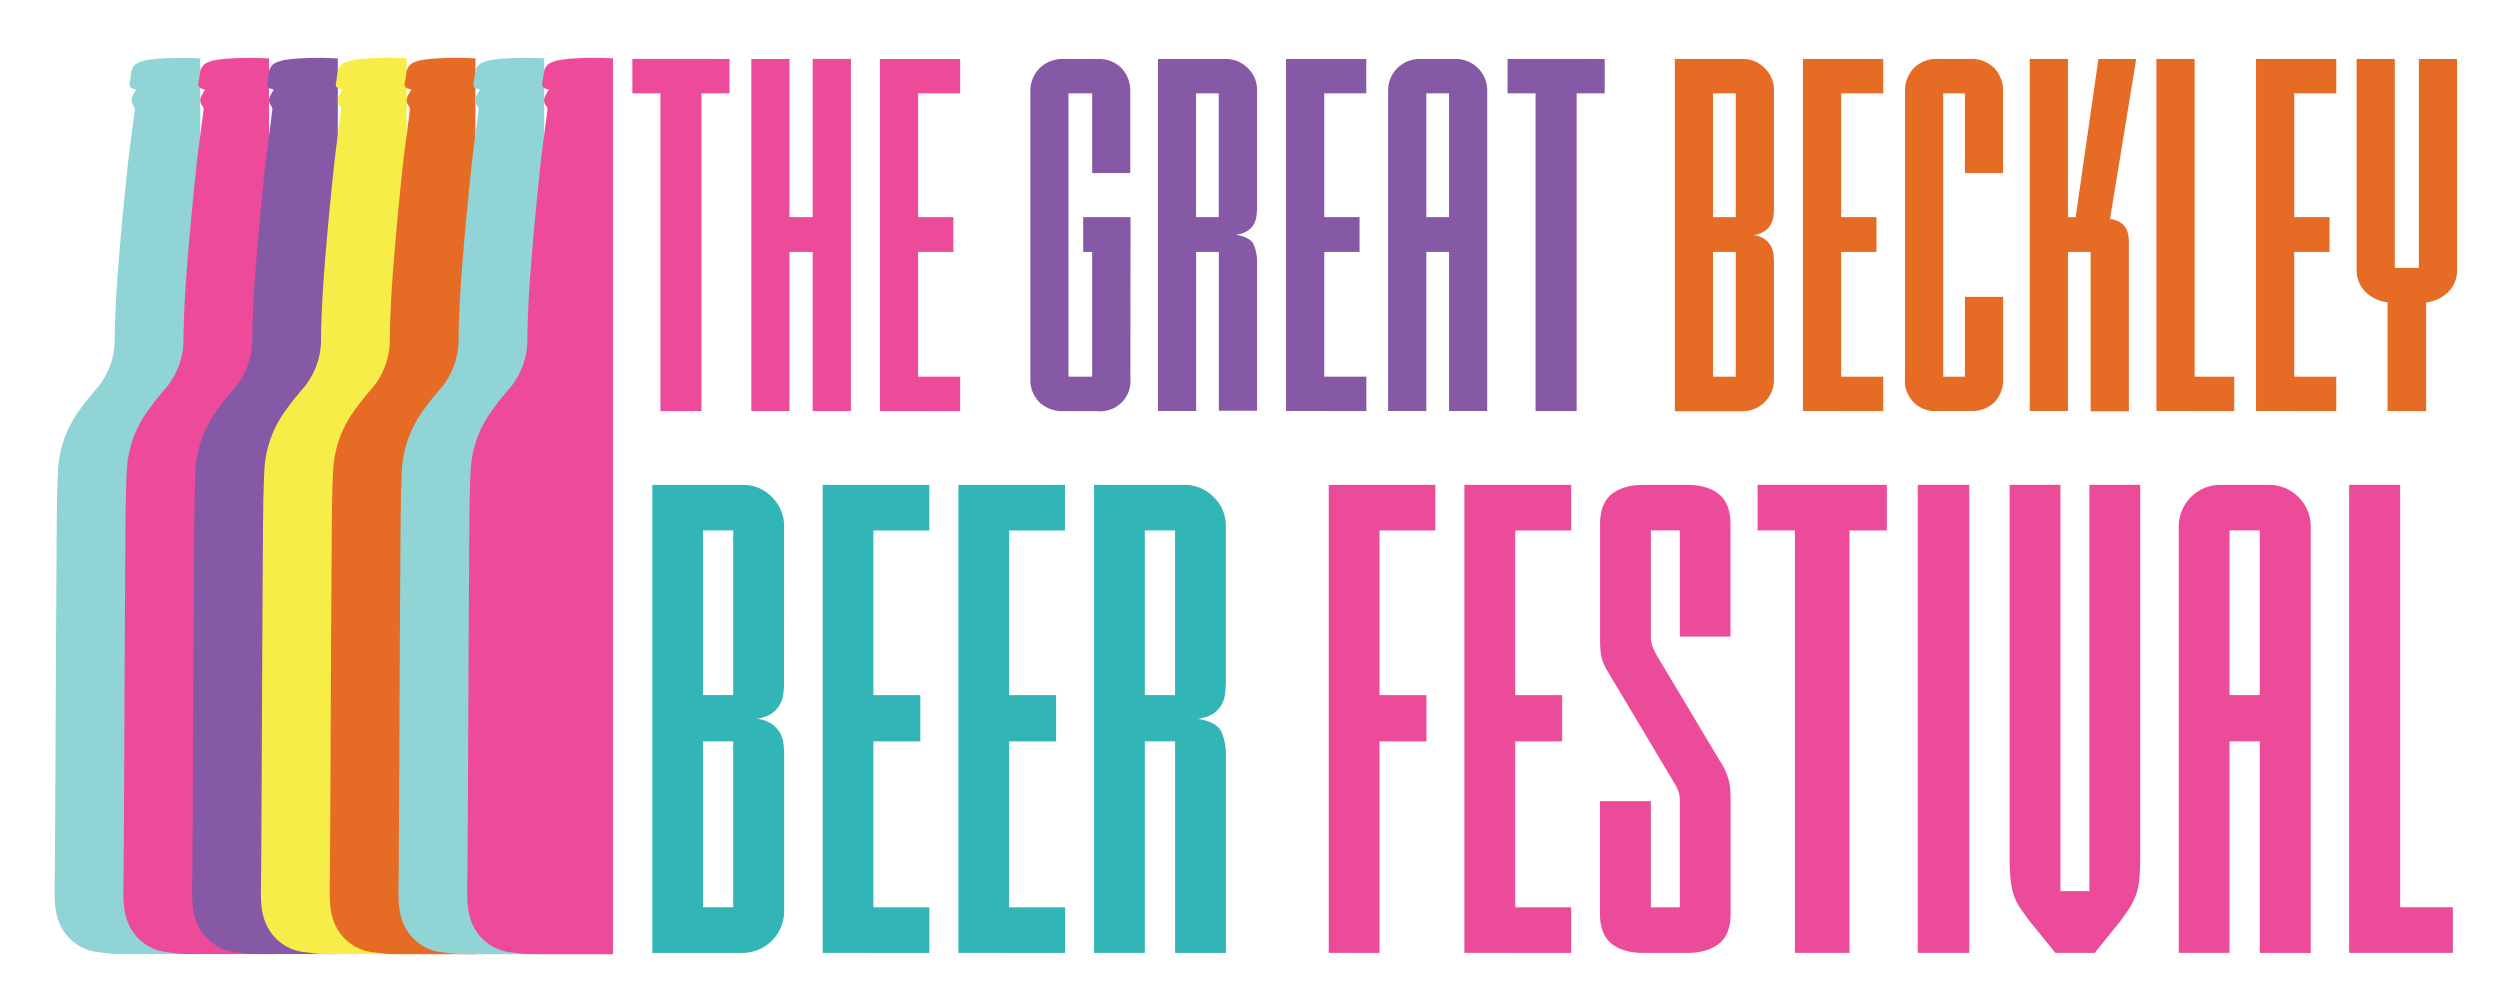
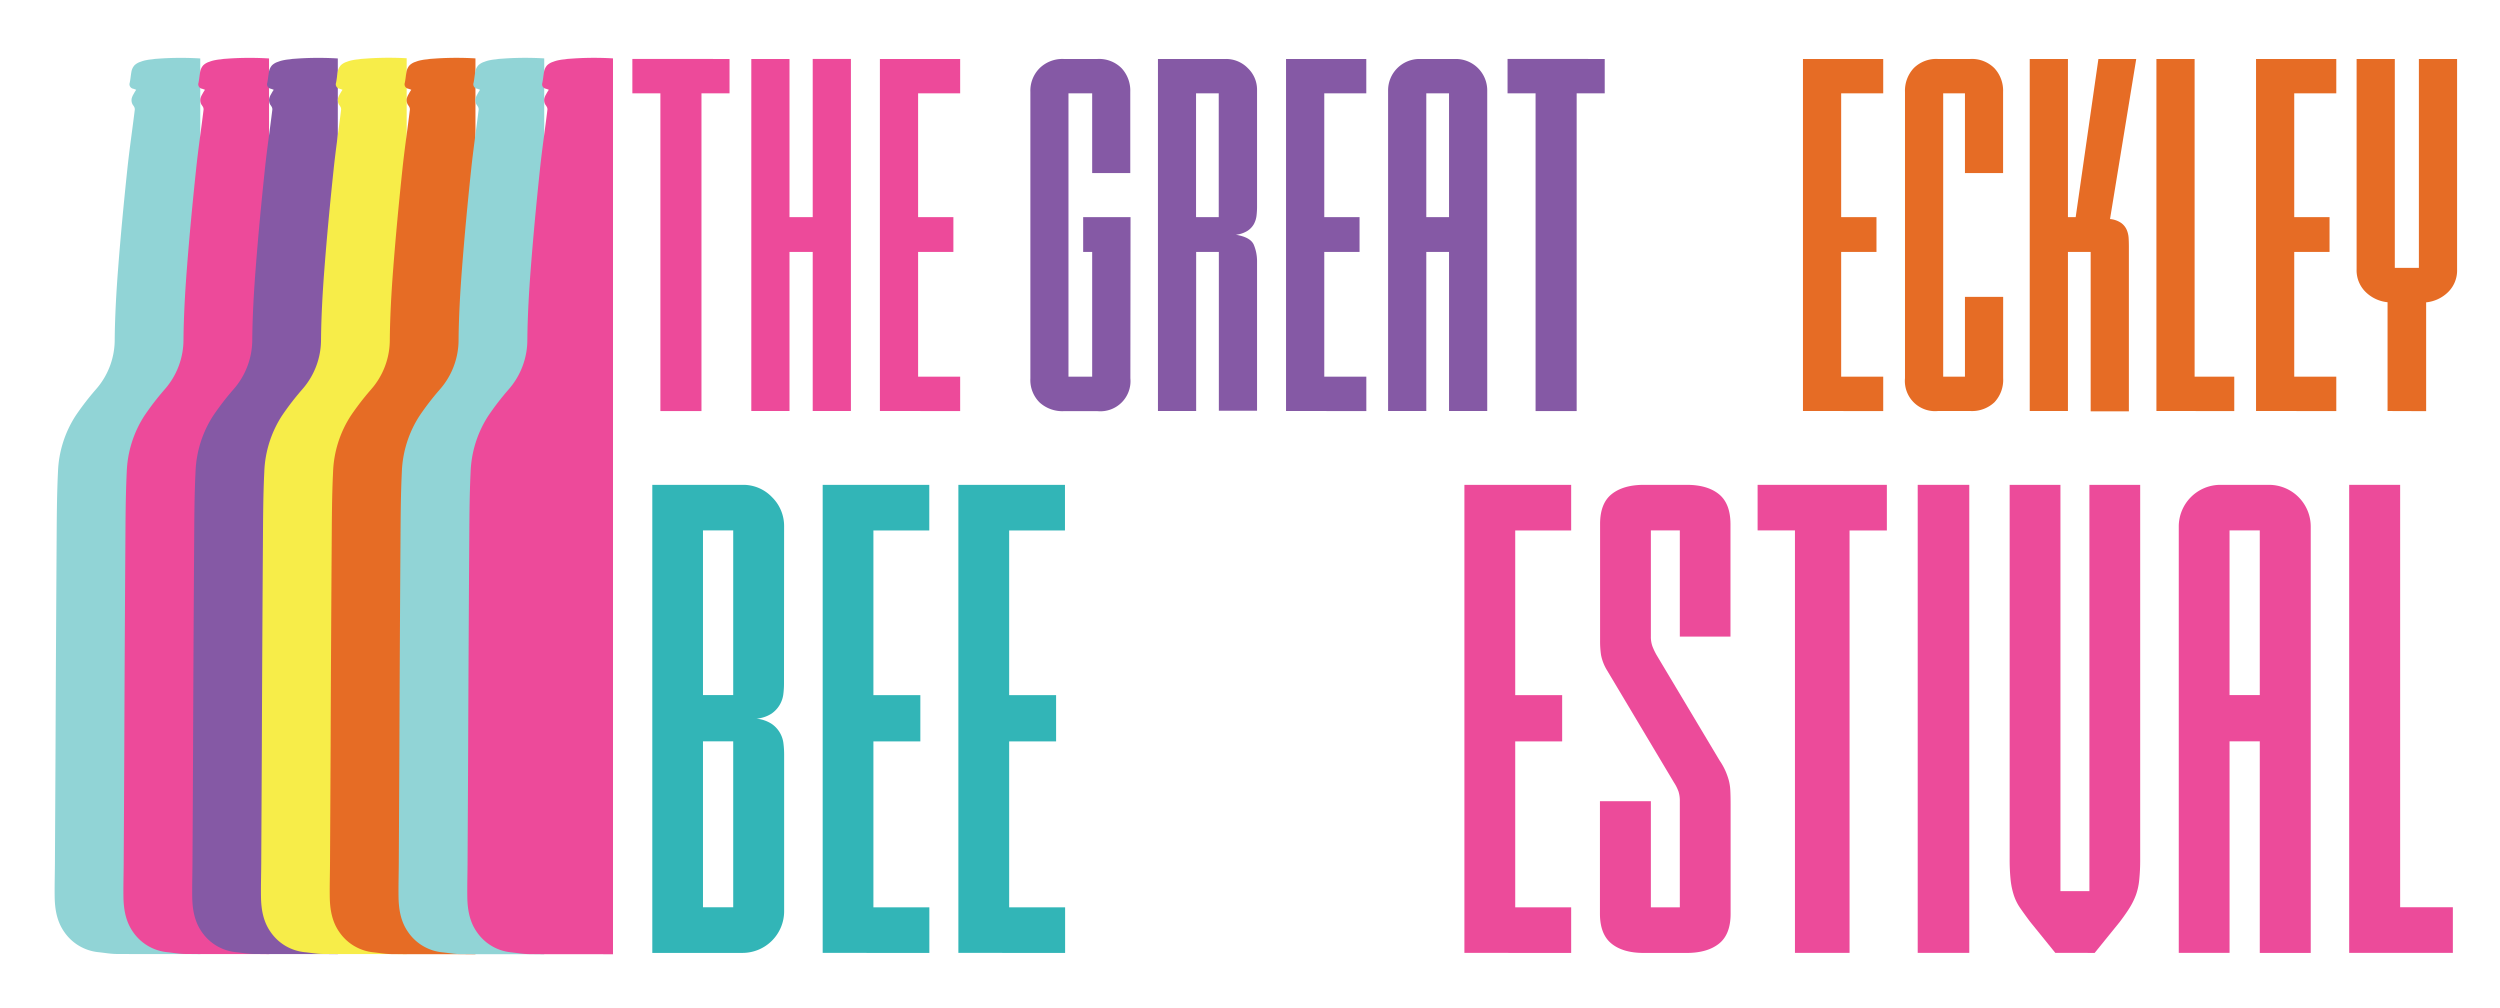
<svg xmlns="http://www.w3.org/2000/svg" id="Layer_1" data-name="Layer 1" viewBox="0 0 727.04 293.17">
  <defs>
    <style>.cls-1{fill:#91d4d6;}.cls-2{fill:#ed4a9a;}.cls-3{fill:#8559a5;}.cls-4{fill:#f7ed49;}.cls-5{fill:#e66c25;}.cls-6{fill:#32b5b7;}.cls-7{fill:#ec4b9a;}</style>
  </defs>
  <path class="cls-1" d="M46.92,17l-1.85.13-.9.13a12.83,12.83,0,0,0-1.57.22,9,9,0,0,0-1.75.5,4.39,4.39,0,0,0-1.73,1,3.81,3.81,0,0,0-.92,2c-.18,1-.26,2.09-.48,3.12a1.31,1.31,0,0,0,1.06,1.71c.33.1.65.24.83.3a11.41,11.41,0,0,0-.76,1.25,4.52,4.52,0,0,0-.55,1.27,2.63,2.63,0,0,0,.23,1.69c.12.22.18.24.33.51a1.56,1.56,0,0,1,.34,1.08c-.72,5.89-1.6,11.77-2.21,17.68C36,59,35.09,68.5,34.36,78c-.53,6.84-.92,13.72-1,20.58a21.85,21.85,0,0,1-5.45,14.64,79.26,79.26,0,0,0-5.85,7.58,32.15,32.15,0,0,0-5.2,16.46c-.34,7-.35,14-.4,21q-.19,29.53-.31,59.07-.08,16.22-.17,32.42c0,3.67-.13,7.35-.08,11s.63,7.22,2.8,10.29a13.69,13.69,0,0,0,9.82,5.86c1.77.18,3.55.51,5.32.53,8.2.06,16.23,0,24.43.05L58.24,17A92.88,92.88,0,0,0,46.92,17Z" />
  <path class="cls-2" d="M66.92,17l-1.85.13-.9.13a12.83,12.83,0,0,0-1.57.22,9,9,0,0,0-1.75.5,4.39,4.39,0,0,0-1.73,1,3.81,3.81,0,0,0-.92,2c-.18,1-.26,2.09-.48,3.12a1.31,1.31,0,0,0,1.06,1.71c.33.1.65.24.83.3a11.41,11.41,0,0,0-.76,1.25,4.52,4.52,0,0,0-.55,1.27,2.63,2.63,0,0,0,.23,1.69c.12.22.18.24.33.51a1.56,1.56,0,0,1,.34,1.08c-.72,5.89-1.6,11.77-2.21,17.68C56,59,55.09,68.5,54.36,78c-.53,6.84-.92,13.72-1,20.58a21.85,21.85,0,0,1-5.45,14.64,79.26,79.26,0,0,0-5.85,7.58,32.15,32.15,0,0,0-5.2,16.46c-.34,7-.35,14-.4,21q-.2,29.53-.31,59.07-.07,16.22-.17,32.42c0,3.67-.13,7.35-.08,11s.63,7.22,2.8,10.29a13.69,13.69,0,0,0,9.82,5.86c1.77.18,3.55.51,5.32.53,8.2.06,16.23,0,24.43.05L78.24,17A92.88,92.88,0,0,0,66.92,17Z" />
  <path class="cls-3" d="M86.92,17l-1.85.13-.9.13a12.83,12.83,0,0,0-1.57.22,9,9,0,0,0-1.75.5,4.39,4.39,0,0,0-1.73,1,3.81,3.81,0,0,0-.92,2c-.18,1-.26,2.09-.48,3.12a1.31,1.31,0,0,0,1.06,1.71c.33.1.65.24.83.3a11.41,11.41,0,0,0-.76,1.25,4.52,4.52,0,0,0-.55,1.27,2.63,2.63,0,0,0,.23,1.69c.12.22.18.24.33.51a1.56,1.56,0,0,1,.34,1.08c-.72,5.89-1.6,11.77-2.21,17.68C76,59,75.09,68.5,74.36,78c-.53,6.84-.92,13.72-1,20.58a21.85,21.85,0,0,1-5.45,14.64,79.26,79.26,0,0,0-5.85,7.58,32.15,32.15,0,0,0-5.2,16.46c-.34,7-.35,14-.4,21q-.2,29.53-.31,59.07-.07,16.22-.17,32.42c0,3.67-.13,7.35-.08,11s.63,7.22,2.8,10.29a13.69,13.69,0,0,0,9.82,5.86c1.77.18,3.55.51,5.32.53,8.2.06,16.23,0,24.43.05L98.24,17A92.88,92.88,0,0,0,86.92,17Z" />
  <path class="cls-4" d="M106.92,17l-1.85.13-.9.13a12.83,12.83,0,0,0-1.57.22,9,9,0,0,0-1.75.5,4.39,4.39,0,0,0-1.73,1,3.81,3.81,0,0,0-.92,2c-.18,1-.26,2.09-.48,3.12a1.31,1.31,0,0,0,1.06,1.71c.33.1.65.24.83.3a11.41,11.41,0,0,0-.76,1.25,4.52,4.52,0,0,0-.55,1.27,2.63,2.63,0,0,0,.23,1.69c.12.22.18.24.33.51a1.56,1.56,0,0,1,.34,1.08c-.72,5.89-1.6,11.77-2.21,17.68C96,59,95.09,68.5,94.36,78c-.53,6.84-.92,13.72-1,20.58a21.85,21.85,0,0,1-5.45,14.64,79.26,79.26,0,0,0-5.85,7.58,32.15,32.15,0,0,0-5.2,16.46c-.34,7-.35,14-.4,21q-.2,29.53-.31,59.07-.08,16.22-.17,32.42c0,3.67-.13,7.35-.08,11s.63,7.22,2.8,10.29a13.69,13.69,0,0,0,9.82,5.86c1.77.18,3.55.51,5.32.53,8.2.06,16.23,0,24.43.05l0-260.54A92.88,92.88,0,0,0,106.92,17Z" />
  <path class="cls-5" d="M126.92,17l-1.85.13-.9.13a12.83,12.83,0,0,0-1.57.22,9,9,0,0,0-1.75.5,4.39,4.39,0,0,0-1.73,1,3.81,3.81,0,0,0-.92,2c-.18,1-.26,2.09-.48,3.12a1.31,1.31,0,0,0,1.06,1.71c.33.1.65.24.83.3a11.41,11.41,0,0,0-.76,1.25,4.52,4.52,0,0,0-.55,1.27,2.63,2.63,0,0,0,.23,1.69c.12.22.18.24.33.51a1.56,1.56,0,0,1,.34,1.08c-.72,5.89-1.6,11.77-2.21,17.68-1,9.47-1.9,19-2.63,28.45-.53,6.84-.92,13.72-1,20.58a21.85,21.85,0,0,1-5.45,14.64,79.26,79.26,0,0,0-5.85,7.58,32.15,32.15,0,0,0-5.2,16.46c-.34,7-.35,14-.4,21q-.2,29.53-.31,59.07-.08,16.22-.17,32.42c0,3.67-.13,7.35-.08,11s.63,7.22,2.8,10.29a13.69,13.69,0,0,0,9.82,5.86c1.77.18,3.55.51,5.32.53,8.2.06,16.23,0,24.43.05l0-260.54A92.88,92.88,0,0,0,126.92,17Z" />
  <path class="cls-1" d="M146.92,17l-1.85.13-.9.13a12.83,12.83,0,0,0-1.57.22,9,9,0,0,0-1.75.5,4.39,4.39,0,0,0-1.73,1,3.81,3.81,0,0,0-.92,2c-.18,1-.26,2.09-.48,3.12a1.31,1.31,0,0,0,1.06,1.71c.33.1.65.24.83.3a11.41,11.41,0,0,0-.76,1.25,4.52,4.52,0,0,0-.55,1.27,2.63,2.63,0,0,0,.23,1.69c.12.22.18.24.33.51a1.56,1.56,0,0,1,.34,1.08c-.72,5.89-1.6,11.77-2.21,17.68-1,9.47-1.9,19-2.63,28.45-.53,6.84-.92,13.72-1,20.58a21.85,21.85,0,0,1-5.45,14.64,79.26,79.26,0,0,0-5.85,7.58,32.15,32.15,0,0,0-5.2,16.46c-.34,7-.35,14-.4,21q-.2,29.53-.31,59.07-.08,16.22-.17,32.42c0,3.67-.13,7.35-.08,11s.63,7.22,2.8,10.29a13.69,13.69,0,0,0,9.82,5.86c1.77.18,3.55.51,5.32.53,8.2.06,16.23,0,24.43.05l0-260.54A92.88,92.88,0,0,0,146.92,17Z" />
  <path class="cls-2" d="M166.92,17l-1.85.13-.9.13a12.83,12.83,0,0,0-1.57.22,9,9,0,0,0-1.75.5,4.39,4.39,0,0,0-1.73,1,3.81,3.81,0,0,0-.92,2c-.18,1-.26,2.09-.48,3.12a1.31,1.31,0,0,0,1.06,1.71c.33.1.65.24.83.3a11.41,11.41,0,0,0-.76,1.25,4.52,4.52,0,0,0-.55,1.27,2.63,2.63,0,0,0,.23,1.69c.12.22.18.24.33.51a1.56,1.56,0,0,1,.34,1.08c-.72,5.89-1.6,11.77-2.21,17.68-1,9.47-1.9,19-2.63,28.45-.53,6.84-.92,13.72-1,20.58a21.85,21.85,0,0,1-5.45,14.64,79.26,79.26,0,0,0-5.85,7.58,32.15,32.15,0,0,0-5.2,16.46c-.34,7-.35,14-.4,21q-.19,29.53-.31,59.07-.07,16.22-.17,32.42c0,3.67-.13,7.35-.08,11s.63,7.22,2.8,10.29a13.69,13.69,0,0,0,9.82,5.86c1.77.18,3.55.51,5.32.53,8.2.06,16.23,0,24.43.05l0-260.54A92.88,92.88,0,0,0,166.92,17Z" />
  <path class="cls-2" d="M212.16,17.15v10H204v92.39H192.05V27.14H183.9v-10Z" />
  <path class="cls-2" d="M236.35,63.14v-46h11.11V119.53H236.35V73.26H229.6v46.27H218.49V17.15H229.6v46Z" />
  <path class="cls-2" d="M255.89,119.53V17.15h23.34v10H267v36h10.26V73.26H267v36.28h12.23v10Z" />
  <path class="cls-3" d="M328.73,110a8.77,8.77,0,0,1-9.56,9.57h-9.84a9.81,9.81,0,0,1-7-2.53,9.2,9.2,0,0,1-2.68-7V26.72a9.28,9.28,0,0,1,2.68-6.89,9.49,9.49,0,0,1,7-2.68h9.84a9.23,9.23,0,0,1,7,2.68,9.58,9.58,0,0,1,2.53,6.89V50.34H317.62V27.14h-6.89v82.4h6.89V73.26H315V63.14h13.78Z" />
  <path class="cls-3" d="M356.43,17.15a8.83,8.83,0,0,1,6.47,2.68,8.64,8.64,0,0,1,2.67,6.32v34a22,22,0,0,1-.14,2.47,6.88,6.88,0,0,1-.77,2.53,5.74,5.74,0,0,1-1.9,2,8,8,0,0,1-3.37,1.12q4.35.7,5.27,3a12.44,12.44,0,0,1,.91,4.57v43.6H354.46V73.26h-6.6v46.27H336.75V17.15Zm-2,46v-36h-6.6v36Z" />
  <path class="cls-3" d="M374,119.53V17.15h23.34v10H385.12v36h10.26V73.26H385.12v36.28h12.23v10Z" />
  <path class="cls-3" d="M403.68,26.29a9.13,9.13,0,0,1,9.14-9.14h10.55a9.13,9.13,0,0,1,9.14,9.14v93.24H421.4V73.26h-6.61v46.27H403.68Zm17.72.85h-6.61v36h6.61Z" />
  <path class="cls-3" d="M466.68,17.15v10h-8.16v92.39H446.57V27.14h-8.15v-10Z" />
-   <path class="cls-5" d="M515.89,60.61a18.61,18.61,0,0,1-.14,2.32,6.17,6.17,0,0,1-.77,2.32,6.08,6.08,0,0,1-1.83,2,7.49,7.49,0,0,1-3.3,1.12,7.36,7.36,0,0,1,3.3,1.13,6.05,6.05,0,0,1,1.83,2,6.26,6.26,0,0,1,.77,2.4,19,19,0,0,1,.14,2.24v34.46a9.14,9.14,0,0,1-9,9H487.07V17.15h19.82a8.66,8.66,0,0,1,6.33,2.68,8.79,8.79,0,0,1,2.67,6.46Zm-11.1,2.53v-36h-6.61v36Zm-6.61,10.12v36.28h6.61V73.26Z" />
  <path class="cls-5" d="M524.33,119.53V17.15h23.34v10H535.44v36h10.27V73.26H535.44v36.28h12.23v10Z" />
  <path class="cls-5" d="M580,117a9.53,9.53,0,0,1-7,2.53h-9.42A8.77,8.77,0,0,1,554,110V26.72a9.63,9.63,0,0,1,2.53-6.89,9.24,9.24,0,0,1,7-2.68H573a9.23,9.23,0,0,1,7,2.68,9.58,9.58,0,0,1,2.53,6.89V50.34H571.44V27.14h-6.33v82.4h6.33V86.34h11.11V110A9.5,9.5,0,0,1,580,117Z" />
  <path class="cls-5" d="M601.39,17.15v46h2.25l6.61-46h11L613.63,63.7a6.84,6.84,0,0,1,3.23,1.13,4.92,4.92,0,0,1,1.62,2,7.2,7.2,0,0,1,.56,2.39c.05.85.07,1.65.07,2.4v48H608V73.26h-6.61v46.27H590.28V17.15Z" />
  <path class="cls-5" d="M627.12,119.53V17.15h11.11v92.39h11.53v10Z" />
  <path class="cls-5" d="M656.09,119.53V17.15h23.34v10H667.2v36h10.27V73.26H667.2v36.28h12.23v10Z" />
  <path class="cls-5" d="M694.34,119.53V87.89a10.56,10.56,0,0,1-6.4-3,8.81,8.81,0,0,1-2.6-6.61V17.15h11.11V77.9h7V17.15h11.11V78.32a8.81,8.81,0,0,1-2.6,6.61,10.59,10.59,0,0,1-6.4,3v31.64Z" />
  <path class="cls-6" d="M228,198.76a25.36,25.36,0,0,1-.19,3.09,8.08,8.08,0,0,1-3.46,5.7A9.69,9.69,0,0,1,220,209a9.93,9.93,0,0,1,4.39,1.5,8,8,0,0,1,3.46,5.8,26.19,26.19,0,0,1,.19,3v45.82a12.12,12.12,0,0,1-12,12H189.7V141h26.36a11.51,11.51,0,0,1,8.42,3.55,11.75,11.75,0,0,1,3.55,8.6Zm-14.77,3.37V154.25h-8.79v47.88Zm-8.79,13.46v48.25h8.79V215.59Z" />
  <path class="cls-6" d="M239.25,277.11V141h31v13.27H254v47.88h13.65v13.46H254v48.25h16.27v13.27Z" />
  <path class="cls-6" d="M278.71,277.11V141h31v13.27H293.48v47.88h13.65v13.46H293.48v48.25h16.27v13.27Z" />
-   <path class="cls-6" d="M344.34,141a11.72,11.72,0,0,1,8.61,3.55,11.53,11.53,0,0,1,3.55,8.41V198.2a32.66,32.66,0,0,1-.19,3.27,9.11,9.11,0,0,1-1,3.37,7.46,7.46,0,0,1-2.52,2.71,10.42,10.42,0,0,1-4.49,1.49q5.79.94,7,4a16.56,16.56,0,0,1,1.22,6.08v58H341.73V215.59h-8.79v61.52H318.16V141Zm-2.61,61.15V154.25h-8.79v47.88Z" />
-   <path class="cls-7" d="M386.42,277.11V141h31v13.27H401.19v47.88h13.65v13.46H401.19v61.52Z" />
  <path class="cls-7" d="M425.87,277.11V141h31.05v13.27H440.65v47.88H454.3v13.46H440.65v48.25h16.27v13.27Z" />
  <path class="cls-7" d="M488.52,233a8.89,8.89,0,0,0-.38-2.8,12.46,12.46,0,0,0-1.31-2.62L467.39,195a13.51,13.51,0,0,1-1.78-4.49,27.37,27.37,0,0,1-.28-4.11v-34q0-6,3.36-8.69T478,141h12.53q6,0,9.35,2.71t3.37,8.69v32.73H488.52V154.25H480.1v30.86a8.12,8.12,0,0,0,.47,2.9,19.11,19.11,0,0,0,1.21,2.52l18.33,30.67a18.67,18.67,0,0,1,1.68,3,21.72,21.72,0,0,1,.94,2.62,14.1,14.1,0,0,1,.47,3c.06,1.12.09,2.5.09,4.12v31.79q0,6-3.37,8.69t-9.35,2.71H478q-6,0-9.35-2.71t-3.36-8.69V233H480.1v30.86h8.42Z" />
  <path class="cls-7" d="M548.73,141v13.27H537.88V277.11H522V154.25H511.14V141Z" />
  <path class="cls-7" d="M557.7,141h15V277.11h-15Z" />
  <path class="cls-7" d="M597.72,277.11l-7.29-9c-1.13-1.5-2.09-2.84-2.9-4a14.55,14.55,0,0,1-1.87-3.74,21.89,21.89,0,0,1-.94-4.49,58,58,0,0,1-.28-6.08V141h14.77V259.16h8.42V141H622.4V249.81a55.39,55.39,0,0,1-.28,6.08,18,18,0,0,1-1,4.49,21.07,21.07,0,0,1-1.87,3.74c-.74,1.18-1.68,2.52-2.8,4l-7.29,9Z" />
  <path class="cls-7" d="M633.62,153.13A12.12,12.12,0,0,1,645.78,141h14A12.14,12.14,0,0,1,672,153.13v124H657.18V215.59h-8.79v61.52H633.62Zm23.56,1.12h-8.79v47.88h8.79Z" />
  <path class="cls-7" d="M683.18,277.11V141H698V263.84h15.33v13.27Z" />
</svg>